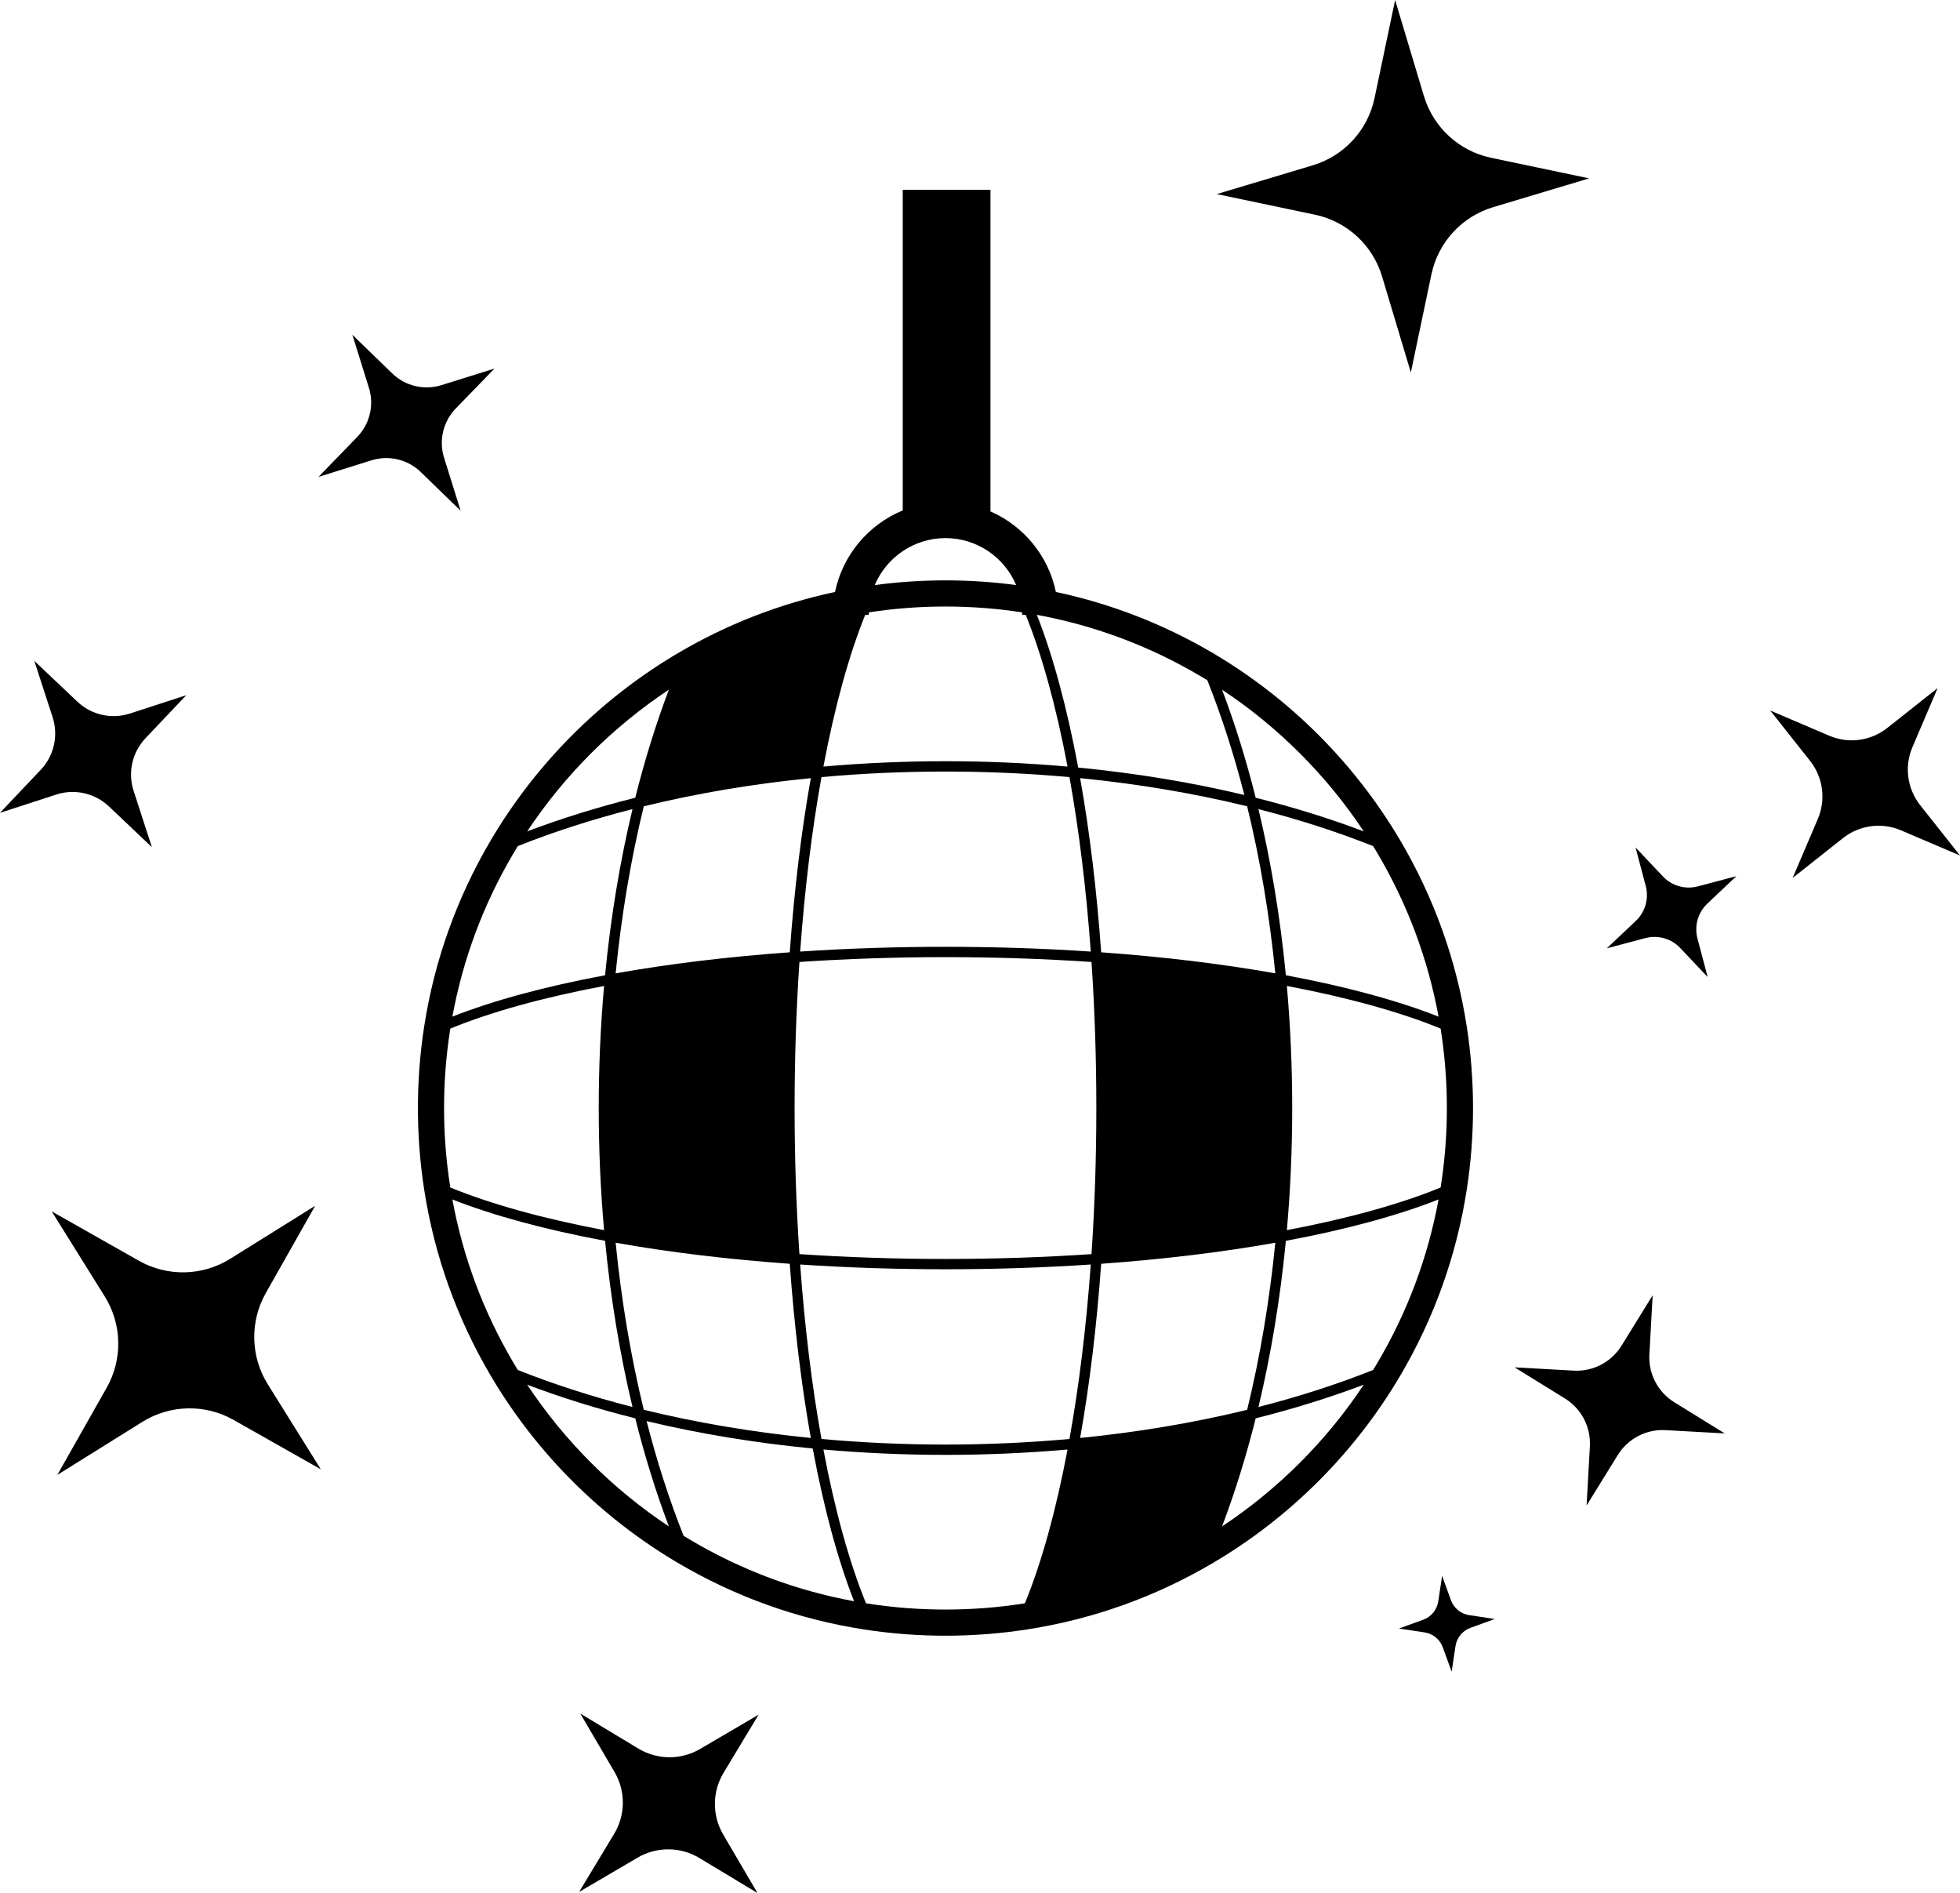
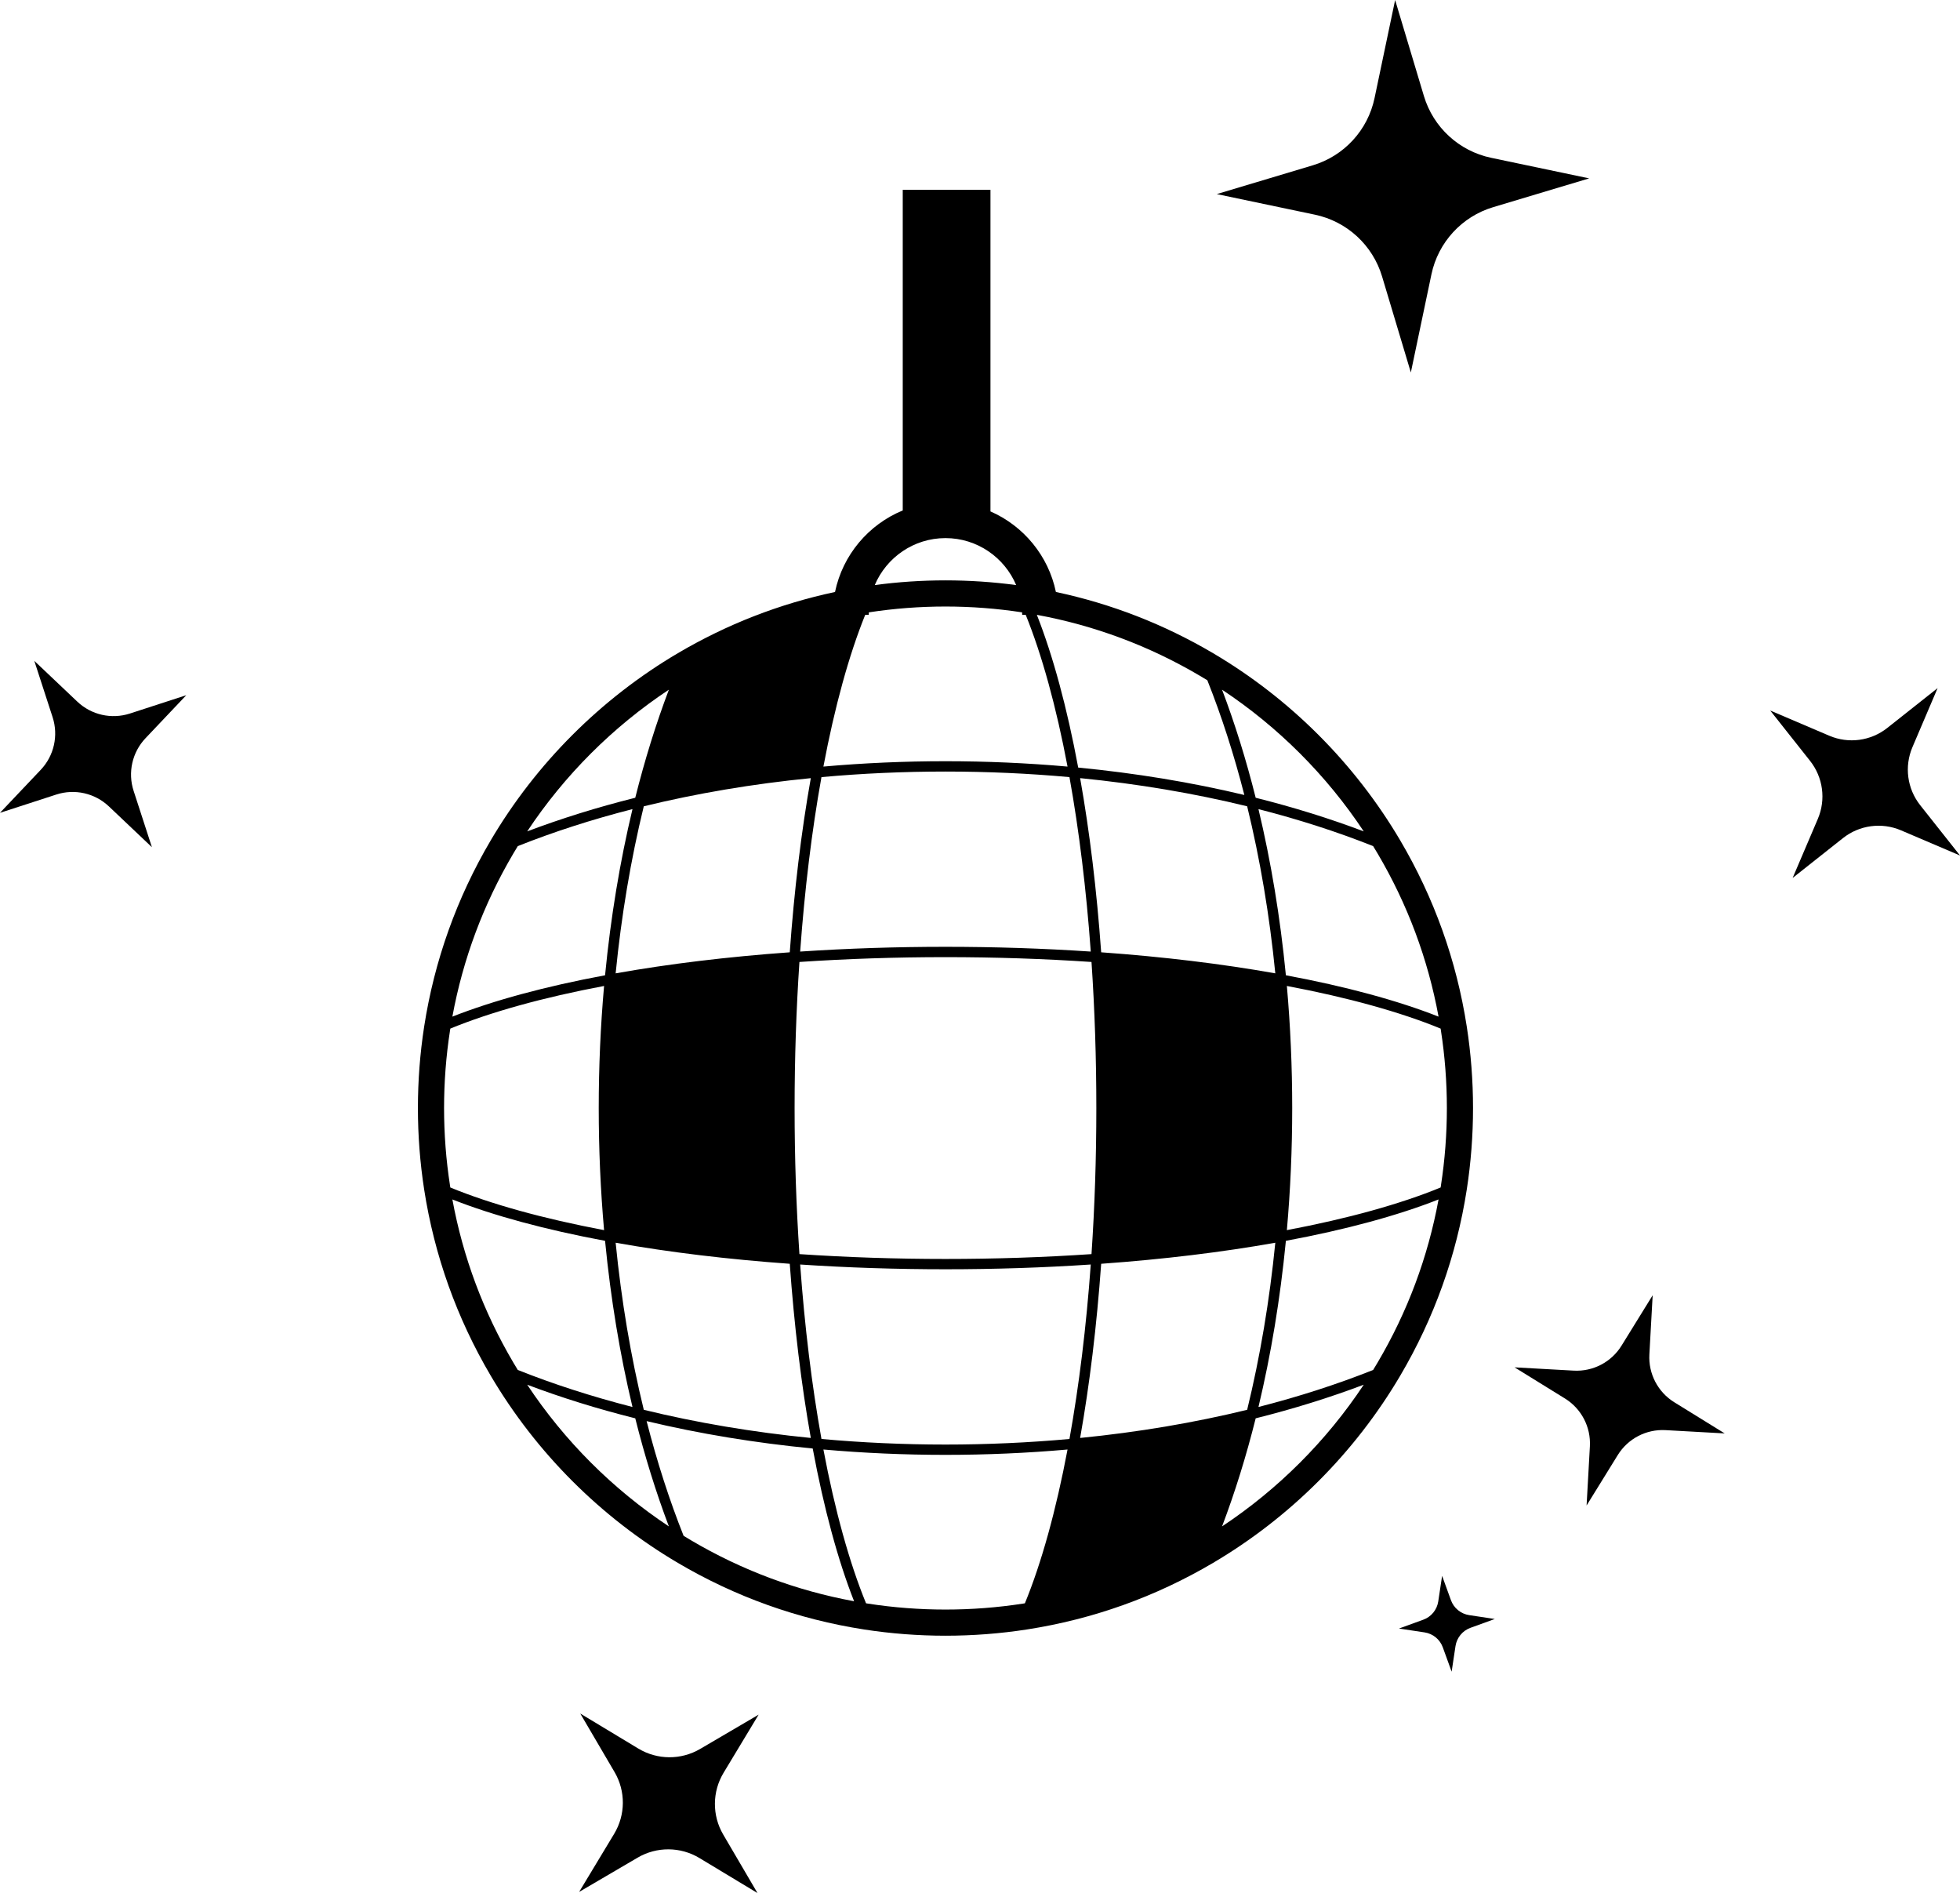
<svg xmlns="http://www.w3.org/2000/svg" fill="#000000" height="1101.6" preserveAspectRatio="xMidYMid meet" version="1" viewBox="429.6 449.2 1140.8 1101.6" width="1140.8" zoomAndPan="magnify">
  <g id="change1_1">
-     <path d="M 697.691 746.391 L 674.488 723.879 C 666.91 716.531 655.926 713.922 645.848 717.059 L 614.988 726.699 L 637.5 703.488 C 644.848 695.922 647.465 684.93 644.32 674.852 L 634.688 644 L 657.891 666.5 C 665.465 673.852 676.453 676.469 686.527 673.32 L 717.387 663.691 L 694.879 686.898 C 687.531 694.469 684.914 705.461 688.059 715.531 L 697.691 746.391" fill="#000000" />
    <path d="M 1472.988 960.09 L 1487.66 925.711 C 1492.449 914.48 1490.711 901.539 1483.141 891.969 L 1459.941 862.66 L 1494.32 877.328 C 1505.551 882.121 1518.488 880.379 1528.059 872.809 L 1557.371 849.609 L 1542.711 883.988 C 1537.922 895.219 1539.648 908.16 1547.219 917.73 L 1570.422 947.039 L 1536.039 932.371 C 1524.82 927.578 1511.871 929.32 1502.301 936.891 L 1472.988 960.09" fill="#000000" />
    <path d="M 1137.828 562.141 L 1193.699 545.398 C 1211.941 539.93 1225.73 524.93 1229.641 506.289 L 1241.621 449.211 L 1258.371 505.078 C 1263.84 523.32 1278.84 537.109 1297.48 541.02 L 1354.559 553 L 1298.691 569.75 C 1280.449 575.211 1266.66 590.219 1262.75 608.859 L 1250.77 665.941 L 1234.02 610.07 C 1228.559 591.828 1213.551 578.031 1194.91 574.121 L 1137.828 562.141" fill="#000000" />
-     <path d="M 462.965 1307.469 L 491.699 1256.711 C 501.078 1240.141 500.645 1219.762 490.566 1203.609 L 459.699 1154.121 L 510.457 1182.852 C 527.031 1192.23 547.406 1191.801 563.562 1181.719 L 613.055 1150.852 L 584.32 1201.609 C 574.941 1218.18 575.375 1238.559 585.453 1254.711 L 616.32 1304.199 L 565.562 1275.469 C 548.988 1266.09 528.613 1266.531 512.457 1276.602 L 462.965 1307.469" fill="#000000" />
    <path d="M 870.492 1550.789 L 836.688 1530.398 C 825.652 1523.75 811.859 1523.66 800.738 1530.18 L 766.68 1550.129 L 787.066 1516.328 C 793.723 1505.289 793.812 1491.5 787.297 1480.379 L 767.336 1446.32 L 801.141 1466.711 C 812.176 1473.371 825.969 1473.449 837.09 1466.941 L 871.148 1446.98 L 850.762 1480.781 C 844.105 1491.82 844.016 1505.609 850.531 1516.73 L 870.492 1550.789" fill="#000000" />
    <path d="M 518.02 942.191 L 492.996 918.469 C 484.824 910.73 473.074 908.07 462.371 911.551 L 429.578 922.199 L 453.297 897.18 C 461.043 889.012 463.699 877.262 460.223 866.551 L 449.57 833.762 L 474.59 857.48 C 482.762 865.23 494.512 867.879 505.219 864.41 L 538.012 853.75 L 514.289 878.781 C 506.547 886.941 503.891 898.699 507.367 909.398 L 518.02 942.191" fill="#000000" />
    <path d="M 1353.059 1325.262 L 1354.98 1290.828 C 1355.602 1279.59 1350.031 1268.91 1340.449 1262.988 L 1311.129 1244.871 L 1345.551 1246.781 C 1356.789 1247.41 1367.469 1241.84 1373.391 1232.262 L 1391.52 1202.93 L 1389.602 1237.359 C 1388.98 1248.602 1394.551 1259.281 1404.121 1265.199 L 1433.449 1283.32 L 1399.031 1281.41 C 1387.789 1280.781 1377.109 1286.352 1371.191 1295.93 L 1353.059 1325.262" fill="#000000" />
    <path d="M 1274.512 1421.969 L 1269.371 1407.809 C 1267.699 1403.18 1263.621 1399.84 1258.762 1399.109 L 1243.859 1396.859 L 1258.02 1391.719 C 1262.648 1390.039 1265.98 1385.969 1266.719 1381.102 L 1268.969 1366.199 L 1274.109 1380.371 C 1275.789 1384.988 1279.859 1388.328 1284.73 1389.059 L 1299.629 1391.309 L 1285.461 1396.449 C 1280.84 1398.129 1277.5 1402.211 1276.762 1407.07 L 1274.512 1421.969" fill="#000000" />
-     <path d="M 1423.531 1017.75 L 1407.59 1000.879 C 1402.391 995.371 1394.59 993.148 1387.27 995.09 L 1364.828 1001.039 L 1381.699 985.102 C 1387.211 979.891 1389.43 972.09 1387.488 964.77 L 1381.551 942.328 L 1397.488 959.211 C 1402.691 964.711 1410.488 966.93 1417.809 964.988 L 1440.25 959.051 L 1423.379 974.988 C 1417.871 980.191 1415.648 987.988 1417.59 995.32 L 1423.531 1017.75" fill="#000000" />
    <path d="M 1268.289 1139.02 C 1268.23 1139.422 1268.16 1139.82 1268.102 1140.211 C 1244.66 1149.852 1213.969 1158.359 1178.609 1165.031 C 1180.672 1141.711 1181.719 1117.828 1181.719 1093.98 C 1181.719 1070.129 1180.672 1046.25 1178.609 1022.941 C 1213.969 1029.602 1244.66 1038.121 1268.102 1047.75 C 1268.16 1048.148 1268.23 1048.551 1268.289 1048.949 C 1270.578 1063.738 1271.738 1078.891 1271.738 1093.98 C 1271.738 1109.07 1270.578 1124.23 1268.289 1139.02 Z M 1231.449 1242.031 C 1230.59 1243.5 1229.711 1244.949 1228.82 1246.398 C 1208.051 1254.672 1185.66 1261.91 1162.078 1267.941 C 1169.398 1237.32 1174.738 1204.988 1177.988 1171.711 L 1178.031 1171.25 C 1212.77 1164.789 1243.18 1156.539 1266.898 1147.172 C 1260.738 1180.691 1248.84 1212.559 1231.449 1242.031 Z M 1140.891 1337.43 C 1148.371 1317.711 1154.93 1296.629 1160.461 1274.539 C 1182.531 1269.012 1203.609 1262.449 1223.352 1254.98 C 1201.691 1287.648 1173.559 1315.77 1140.891 1337.43 Z M 1058.281 1285.961 C 1063.82 1254.781 1067.941 1220.711 1070.531 1184.609 C 1106.641 1182.02 1140.699 1177.898 1171.879 1172.359 C 1168.539 1206.031 1163.039 1238.711 1155.5 1269.578 C 1124.66 1277.109 1091.988 1282.621 1058.281 1285.961 Z M 979.902 1289.801 C 955.645 1289.801 931.375 1288.699 907.727 1286.551 C 902.117 1255.359 897.953 1221.238 895.324 1185.031 C 922.836 1186.871 951.27 1187.801 979.902 1187.801 C 1008.59 1187.801 1037.02 1186.871 1064.469 1185.031 C 1061.852 1221.25 1057.68 1255.371 1052.07 1286.559 C 1028.41 1288.699 1004.141 1289.801 979.902 1289.801 Z M 1026.129 1382.18 C 1025.738 1382.238 1025.34 1382.309 1024.941 1382.371 C 1010.141 1384.66 994.992 1385.82 979.902 1385.82 C 964.816 1385.82 949.66 1384.66 934.867 1382.371 C 934.469 1382.309 934.066 1382.238 933.672 1382.18 C 924.039 1358.738 915.52 1328.051 908.855 1292.68 C 932.16 1294.75 956.039 1295.801 979.902 1295.801 C 1003.75 1295.801 1027.629 1294.75 1050.949 1292.691 C 1044.281 1328.059 1035.762 1358.75 1026.129 1382.18 Z M 831.855 1345.539 C 830.391 1344.68 828.938 1343.801 827.484 1342.91 C 819.223 1322.148 811.992 1299.762 805.953 1276.16 C 836.688 1283.512 869.172 1288.871 902.633 1292.102 L 902.676 1292.34 L 902.68 1292.34 C 909.137 1326.98 917.367 1357.32 926.715 1380.98 C 893.203 1374.82 861.328 1362.922 831.855 1345.539 Z M 736.457 1254.98 C 756.195 1262.449 777.27 1269.012 799.348 1274.539 C 804.883 1296.629 811.438 1317.711 818.914 1337.43 C 786.242 1315.77 758.117 1287.648 736.457 1254.98 Z M 728.348 1242.031 C 710.965 1212.559 699.062 1180.691 692.902 1147.172 C 716.621 1156.539 747.031 1164.789 781.773 1171.25 L 781.816 1171.711 L 781.82 1171.711 C 785.062 1204.988 790.41 1237.32 797.73 1267.941 C 774.148 1261.898 751.758 1254.672 730.98 1246.398 C 730.094 1244.949 729.211 1243.5 728.348 1242.031 Z M 691.516 1139.012 C 689.223 1124.219 688.062 1109.07 688.062 1093.98 C 688.062 1078.898 689.223 1063.75 691.516 1048.949 C 691.574 1048.551 691.645 1048.148 691.707 1047.75 C 715.145 1038.121 745.832 1029.602 781.199 1022.941 C 779.133 1046.25 778.086 1070.129 778.086 1093.98 C 778.086 1117.828 779.133 1141.711 781.199 1165.031 C 745.836 1158.359 715.145 1149.852 691.707 1140.211 C 691.645 1139.809 691.574 1139.41 691.516 1139.012 Z M 728.348 945.93 C 729.207 944.469 730.09 943.012 730.98 941.559 C 751.734 933.289 774.129 926.059 797.73 920.031 C 790.414 950.629 785.062 982.961 781.82 1016.262 L 781.777 1016.719 C 747.035 1023.18 716.621 1031.43 692.902 1040.789 C 699.059 1007.281 710.961 975.41 728.348 945.93 Z M 818.914 850.539 C 811.438 870.27 804.879 891.352 799.348 913.422 C 777.254 918.961 756.184 925.512 736.457 932.988 C 758.117 900.32 786.242 872.191 818.914 850.539 Z M 901.52 902.012 C 895.977 933.199 891.863 967.262 889.273 1003.352 C 853.164 1005.949 819.113 1010.059 787.93 1015.602 C 791.266 981.91 796.77 949.238 804.309 918.391 C 835.152 910.852 867.828 905.34 901.52 902.012 Z M 907.723 901.41 C 931.379 899.262 955.648 898.172 979.902 898.172 C 1004.141 898.172 1028.398 899.262 1052.07 901.41 C 1057.68 932.59 1061.852 966.711 1064.469 1002.93 C 1037.02 1001.09 1008.59 1000.16 979.902 1000.16 C 951.27 1000.16 922.836 1001.09 895.324 1002.93 C 897.949 966.781 902.102 932.691 907.699 901.551 Z M 933.191 806.98 L 935.254 806.98 C 935.254 806.5 935.273 806.02 935.289 805.539 C 949.945 803.289 964.953 802.141 979.902 802.141 C 994.852 802.141 1009.859 803.289 1024.512 805.539 C 1024.531 806.02 1024.551 806.5 1024.551 806.98 L 1026.609 806.98 C 1036.051 830.27 1044.391 860.512 1050.949 895.281 C 1027.629 893.211 1003.75 892.16 979.902 892.16 C 956.043 892.16 932.16 893.211 908.855 895.281 C 915.41 860.512 923.758 830.27 933.191 806.98 Z M 979.902 762.328 C 998.383 762.328 1014.27 773.621 1021.051 789.66 C 1007.48 787.84 993.664 786.922 979.902 786.922 C 966.141 786.922 952.328 787.84 938.754 789.66 C 945.531 773.621 961.422 762.328 979.902 762.328 Z M 1132.32 845.059 C 1140.59 865.828 1147.82 888.219 1153.859 911.809 C 1123.121 904.461 1090.641 899.102 1057.16 895.859 C 1050.699 861.121 1042.461 830.711 1033.09 806.98 C 1066.609 813.141 1098.488 825.051 1127.949 842.43 C 1129.422 843.289 1130.871 844.172 1132.32 845.059 Z M 1223.352 932.988 C 1203.629 925.512 1182.551 918.961 1160.461 913.422 C 1154.93 891.352 1148.371 870.27 1140.891 850.539 C 1173.559 872.191 1201.691 900.32 1223.352 932.988 Z M 1058.281 902 C 1091.988 905.34 1124.66 910.852 1155.5 918.391 C 1163.039 949.23 1168.539 981.91 1171.879 1015.602 C 1140.699 1010.059 1106.641 1005.949 1070.531 1003.352 C 1067.941 967.25 1063.82 933.191 1058.281 902 Z M 901.52 1285.961 C 867.828 1282.621 835.152 1277.121 804.309 1269.578 C 796.766 1238.711 791.262 1206.031 787.93 1172.359 C 819.109 1177.898 853.164 1182.02 889.273 1184.609 C 891.863 1220.699 895.977 1254.762 901.52 1285.961 Z M 892.09 1093.98 C 892.09 1065.141 893.039 1036.559 894.902 1008.98 C 922.535 1007.121 951.117 1006.172 979.902 1006.172 C 1008.738 1006.172 1037.32 1007.121 1064.898 1008.98 C 1066.77 1036.559 1067.711 1065.141 1067.711 1093.98 C 1067.711 1122.77 1066.77 1151.352 1064.898 1178.98 C 1037.32 1180.852 1008.738 1181.801 979.902 1181.801 C 951.117 1181.801 922.535 1180.852 894.902 1178.98 C 893.039 1151.352 892.09 1122.77 892.09 1093.98 Z M 1231.461 945.93 C 1248.84 975.398 1260.738 1007.27 1266.898 1040.789 C 1243.18 1031.43 1212.77 1023.18 1178.031 1016.719 L 1177.988 1016.262 C 1174.738 982.961 1169.391 950.629 1162.078 920.031 C 1185.68 926.07 1208.07 933.301 1228.82 941.559 C 1229.711 943.012 1230.602 944.469 1231.461 945.93 Z M 1283.328 1046.621 C 1277.379 1008.191 1264.328 971.711 1244.57 938.199 C 1218.141 893.398 1180.488 855.738 1135.68 829.309 C 1107.129 812.469 1076.422 800.531 1044.18 793.68 C 1039.828 772.621 1025.359 755.219 1006.09 746.801 L 1006.09 559.648 L 955.031 559.648 L 955.031 746.238 C 935.105 754.43 920.074 772.141 915.617 793.68 C 883.398 800.531 852.688 812.469 824.125 829.309 C 779.316 855.738 741.66 893.398 715.23 938.199 C 695.461 971.73 682.418 1008.211 676.469 1046.621 C 674.062 1062.18 672.84 1078.121 672.84 1093.98 C 672.84 1109.852 674.062 1125.781 676.469 1141.34 C 682.422 1179.77 695.469 1216.238 715.234 1249.762 C 741.664 1294.57 779.316 1332.219 824.125 1358.648 C 857.648 1378.422 894.125 1391.461 932.539 1397.41 C 948.098 1399.82 964.039 1401.039 979.902 1401.039 C 995.77 1401.039 1011.711 1399.82 1027.27 1397.41 C 1065.699 1391.461 1102.172 1378.422 1135.68 1358.648 C 1180.488 1332.219 1218.141 1294.57 1244.57 1249.762 C 1264.328 1216.25 1277.379 1179.77 1283.328 1141.352 C 1285.738 1125.789 1286.961 1109.852 1286.961 1093.98 C 1286.961 1078.121 1285.738 1062.18 1283.328 1046.621" fill="#000000" />
  </g>
</svg>